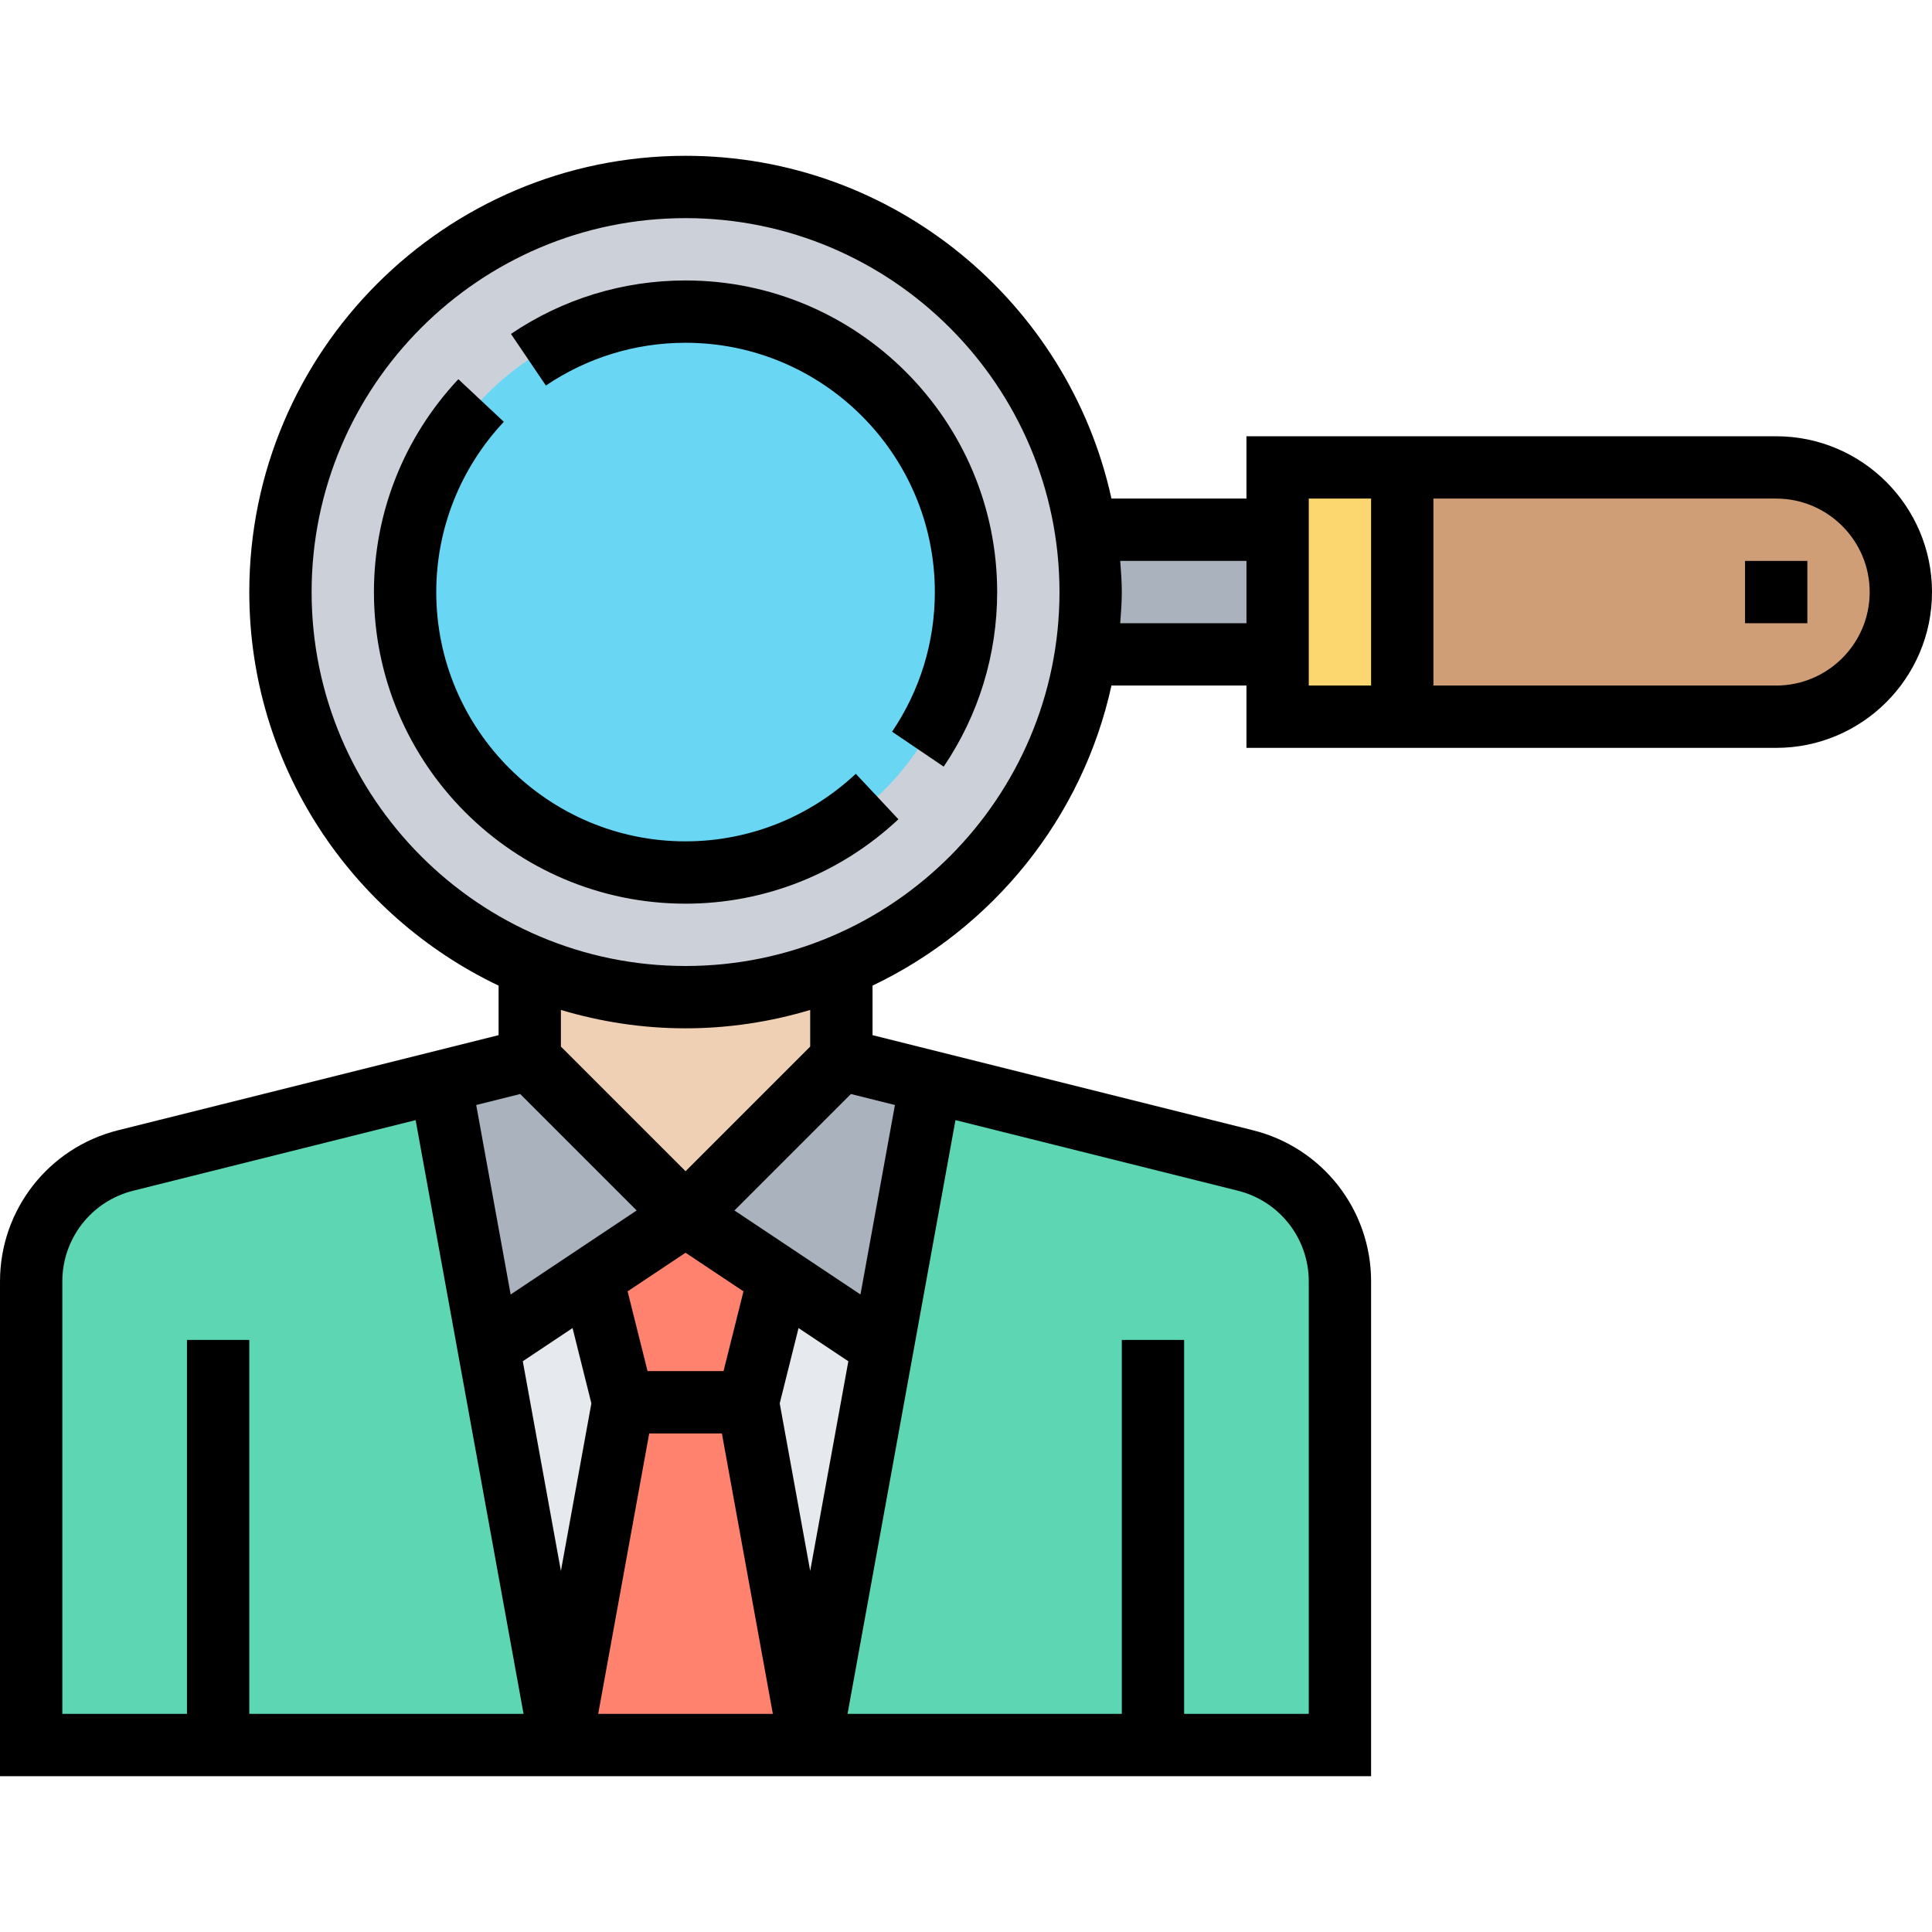
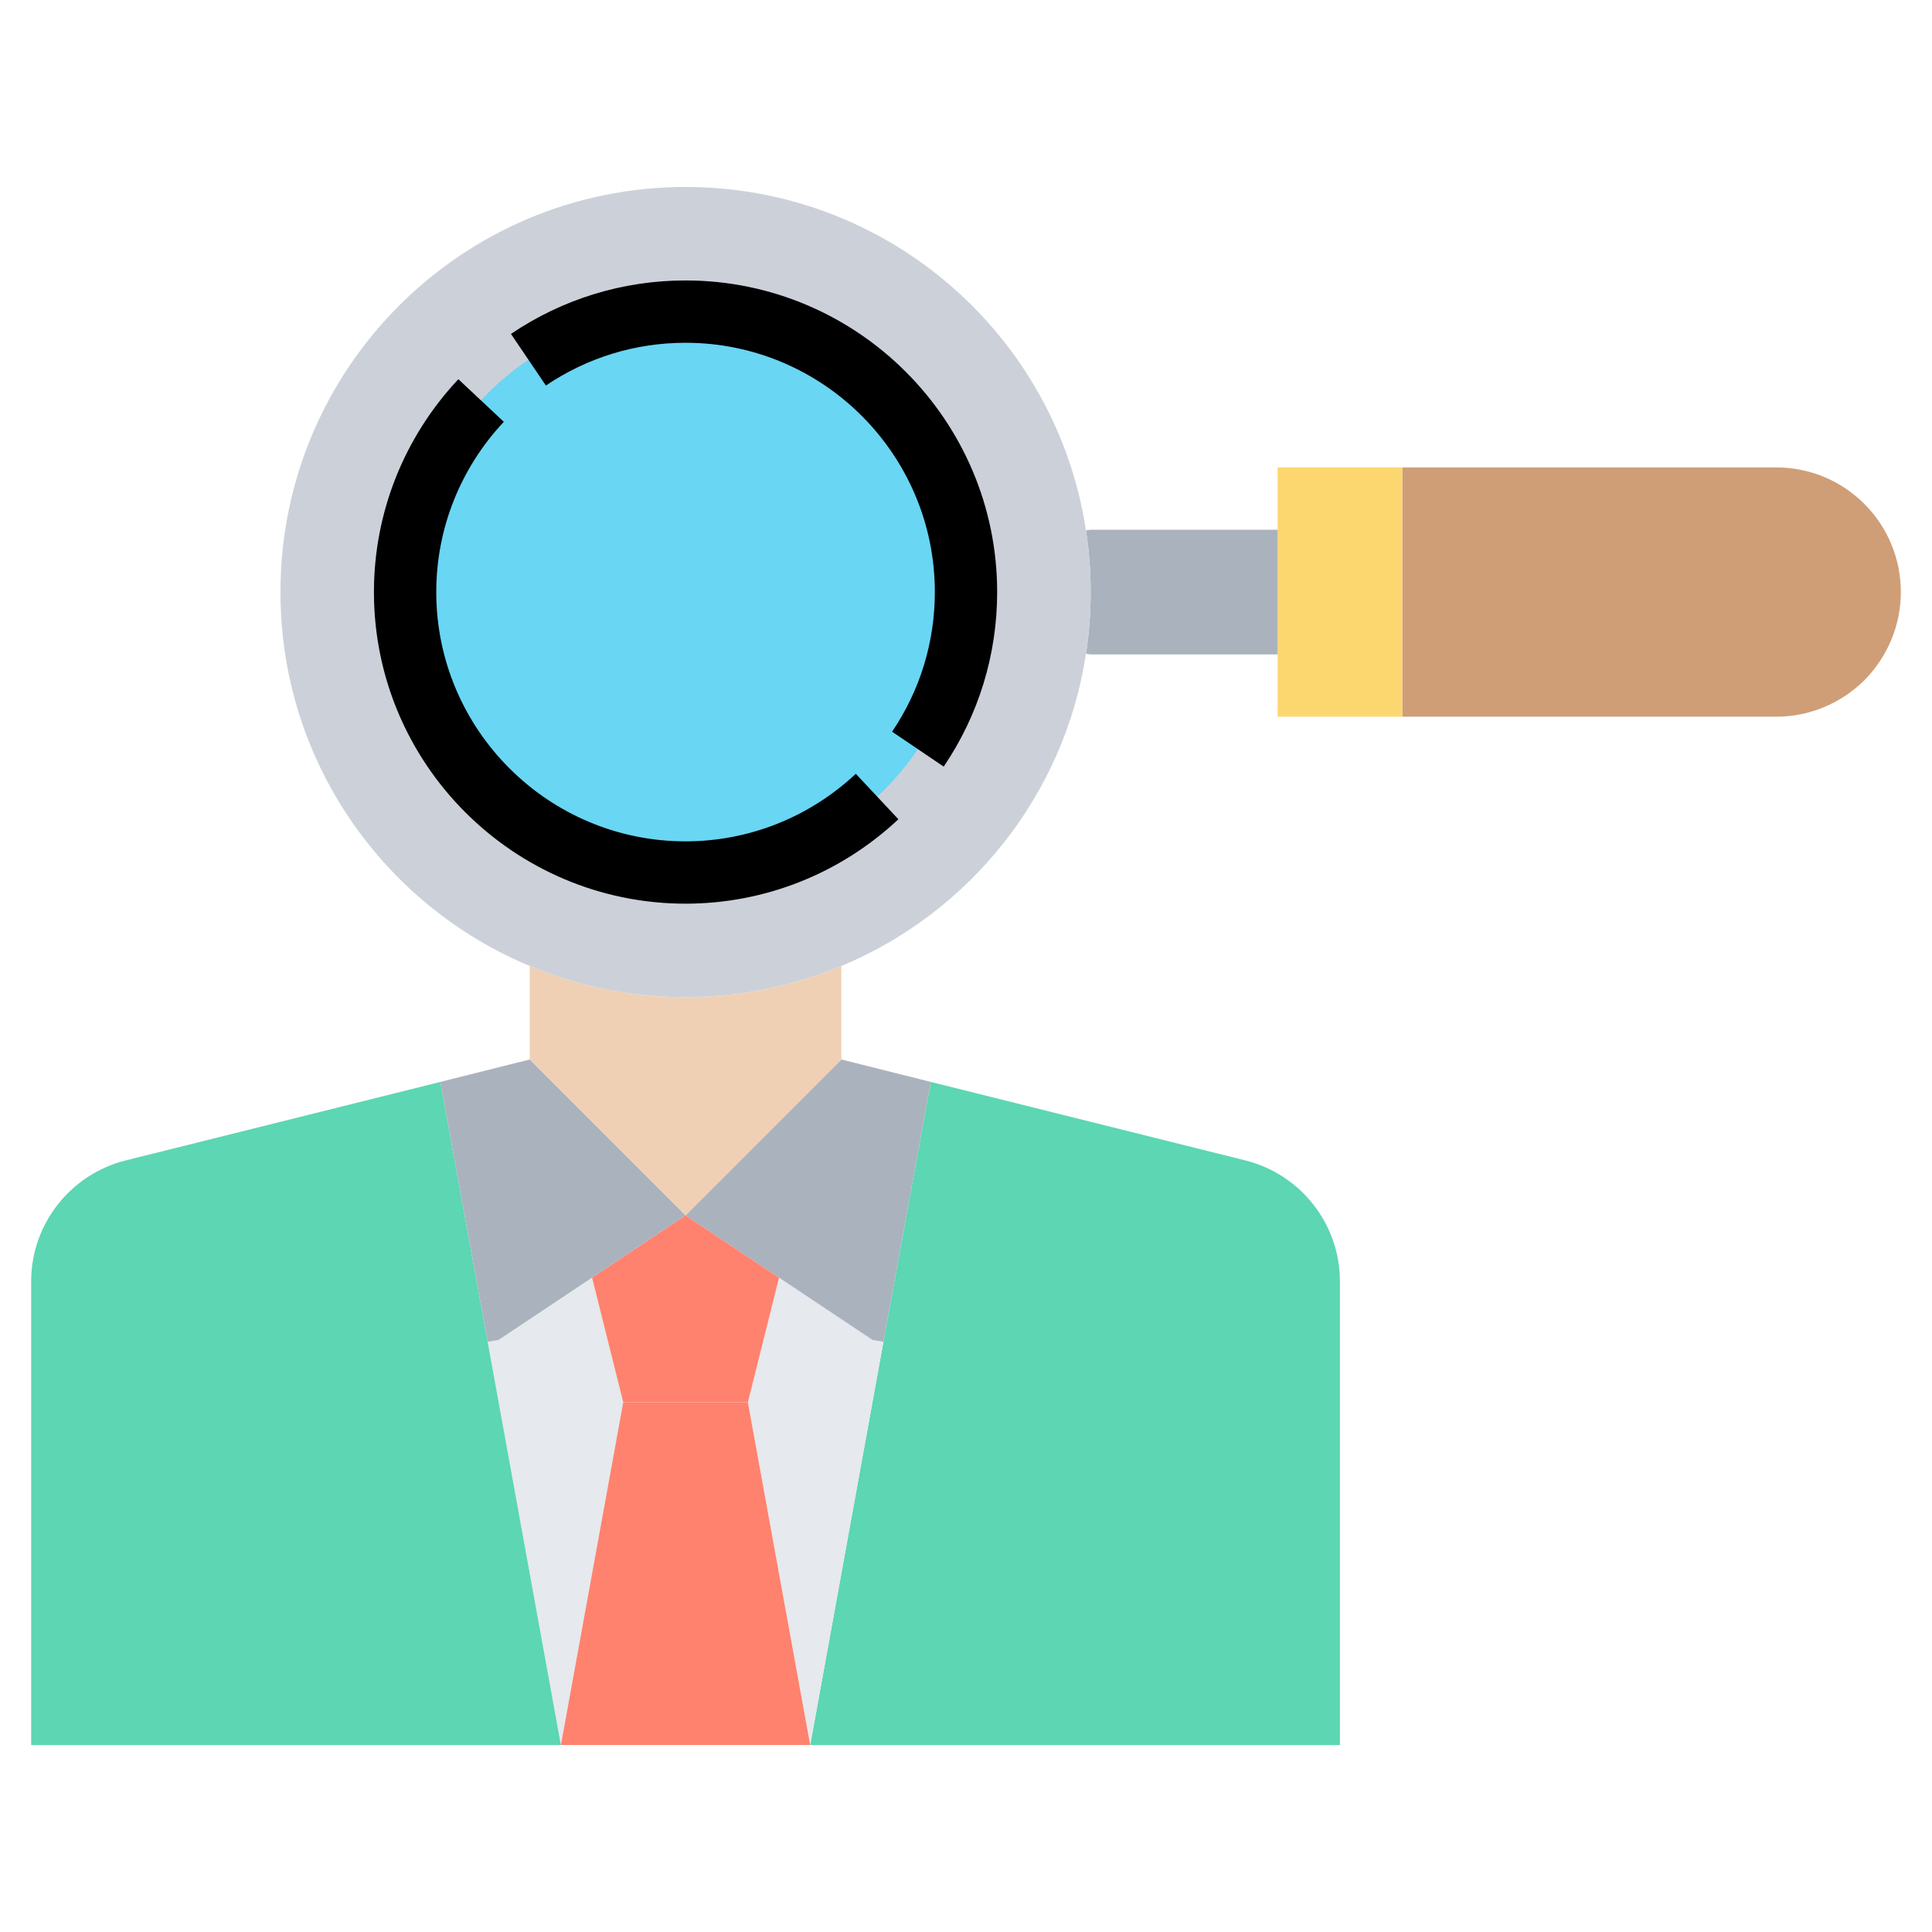
<svg xmlns="http://www.w3.org/2000/svg" height="496pt" viewBox="0 -40 496 496" width="496pt">
  <path d="m296 408h-88l18.801-103.52 12.16-66.719 80.801 20.16c14.238 3.598 24.238 16.398 24.238 31.039v119.039zm0 0" fill="#5cd6b3" />
  <path d="m226.801 304.48-18.801 103.52-16-88 8-32 24 16zm0 0" fill="#e6e9ed" />
  <path d="m152 288 8 32-16 88-18.801-103.52 2.801-.48zm0 0" fill="#e6e9ed" />
  <path d="m56 408h-48v-119.039c0-14.641 10-27.441 24.238-31.039l80.801-20.16 12.16 66.719 18.801 103.52zm0 0" fill="#5cd6b3" />
  <path d="m192 320 16 88h-64l16-88zm0 0" fill="#ff826e" />
  <path d="m200 288-8 32h-32l-8-32 24-16zm0 0" fill="#ff826e" />
  <path d="m238.961 237.762-12.16 66.719-2.801-.48-48-32 40-40zm0 0" fill="#aab2bd" />
  <path d="m176 272-48 32-2.801.48-12.16-66.719 22.961-5.762zm0 0" fill="#aab2bd" />
  <path d="m136 232v-24c12.32 5.199 25.84 8 40 8s27.68-2.879 40-8v24l-40 40zm0 0" fill="#f0d0b4" />
  <path d="m456 80c17.68 0 32 14.32 32 32 0 8.801-3.602 16.801-9.359 22.641-5.84 5.758-13.84 9.359-22.641 9.359h-96v-64zm0 0" fill="#cf9e76" />
  <path d="m360 80v64h-32v-64zm0 0" fill="#fcd770" />
  <path d="m328 96v32h-48l-1.199-.16c.801-5.199 1.199-10.48 1.199-15.84s-.398-10.641-1.199-15.84l1.199-.16zm0 0" fill="#aab2bd" />
  <path d="m278.801 96.16c.801 5.199 1.199 10.48 1.199 15.84s-.398 10.641-1.199 15.84c-5.52 36.32-29.922 66.48-62.801 80.16-12.32 5.121-25.84 8-40 8s-27.68-2.801-40-8c-37.602-15.68-64-52.719-64-96 0-57.441 46.559-104 104-104 52.078 0 95.199 38.238 102.801 88.16zm0 0" fill="#ccd1d9" />
  <path d="m248 112c0 39.766-32.234 72-72 72s-72-32.234-72-72 32.234-72 72-72 72 32.234 72 72zm0 0" fill="#69d6f4" />
-   <path d="m456 72h-136v16h-34.656c-11.023-50.258-55.832-88-109.344-88-61.762 0-112 50.238-112 112 0 44.566 26.223 83.016 64 101.039v12.715l-97.695 24.422c-17.84 4.465-30.305 20.418-30.305 38.809v127.016h352v-127.016c0-18.391-12.465-34.344-30.305-38.809l-97.695-24.422v-12.715c30.785-14.688 53.863-42.926 61.344-77.039h34.656v16h136c22.055 0 40-17.945 40-40s-17.945-40-40-40zm-322.449 168.863 29.898 29.898-32.352 21.566-8.84-48.641zm57.32 50.664-5.117 20.473h-19.508l-5.125-20.473 14.879-9.91zm-43.879 9.426 4.832 19.328-7.824 43.023-9.785-53.832zm19.68 27.047h18.656l13.086 72h-44.84zm33.504-7.719 4.832-19.328 12.785 8.52-9.793 53.832zm-184.176-31.297c0-11.031 7.48-20.609 18.176-23.289l72.527-18.129 27.711 152.434h-70.414v-96h-16v96h-32zm320 0v111.016h-32v-96h-16v96h-70.414l27.711-152.434 72.527 18.129c10.695 2.68 18.176 12.258 18.176 23.289zm-106.246-45.297-8.844 48.641-32.352-21.566 29.898-29.898zm-21.754-15-32 32-32-32v-9.406c10.152 3.039 20.879 4.719 32 4.719s21.848-1.68 32-4.719zm-32-20.688c-52.938 0-96-43.062-96-96s43.062-96 96-96 96 43.062 96 96-43.062 96-96 96zm111.594-88c.191-2.656.406-5.297.406-8s-.215-5.344-.406-8h32.406v16zm48.406-32h16v48h-16zm120 48h-88v-48h88c13.23 0 24 10.77 24 24s-10.77 24-24 24zm0 0" />
  <path d="m176 176c-35.289 0-64-28.711-64-64 0-16.246 6.168-31.777 17.344-43.711l-11.672-10.938c-13.977 14.914-21.672 34.32-21.672 54.648 0 44.113 35.887 80 80 80 20.32 0 39.727-7.695 54.648-21.672l-10.938-11.672c-11.941 11.176-27.473 17.344-43.711 17.344zm0 0" />
  <path d="m176 32c-16.07 0-31.566 4.754-44.824 13.727l8.969 13.25c10.609-7.176 23-10.977 35.855-10.977 35.289 0 64 28.711 64 64 0 12.855-3.801 25.246-10.977 35.848l13.25 8.969c8.973-13.25 13.727-28.746 13.727-44.816 0-44.113-35.887-80-80-80zm0 0" />
-   <path d="m448 104h16v16h-16zm0 0" />
</svg>